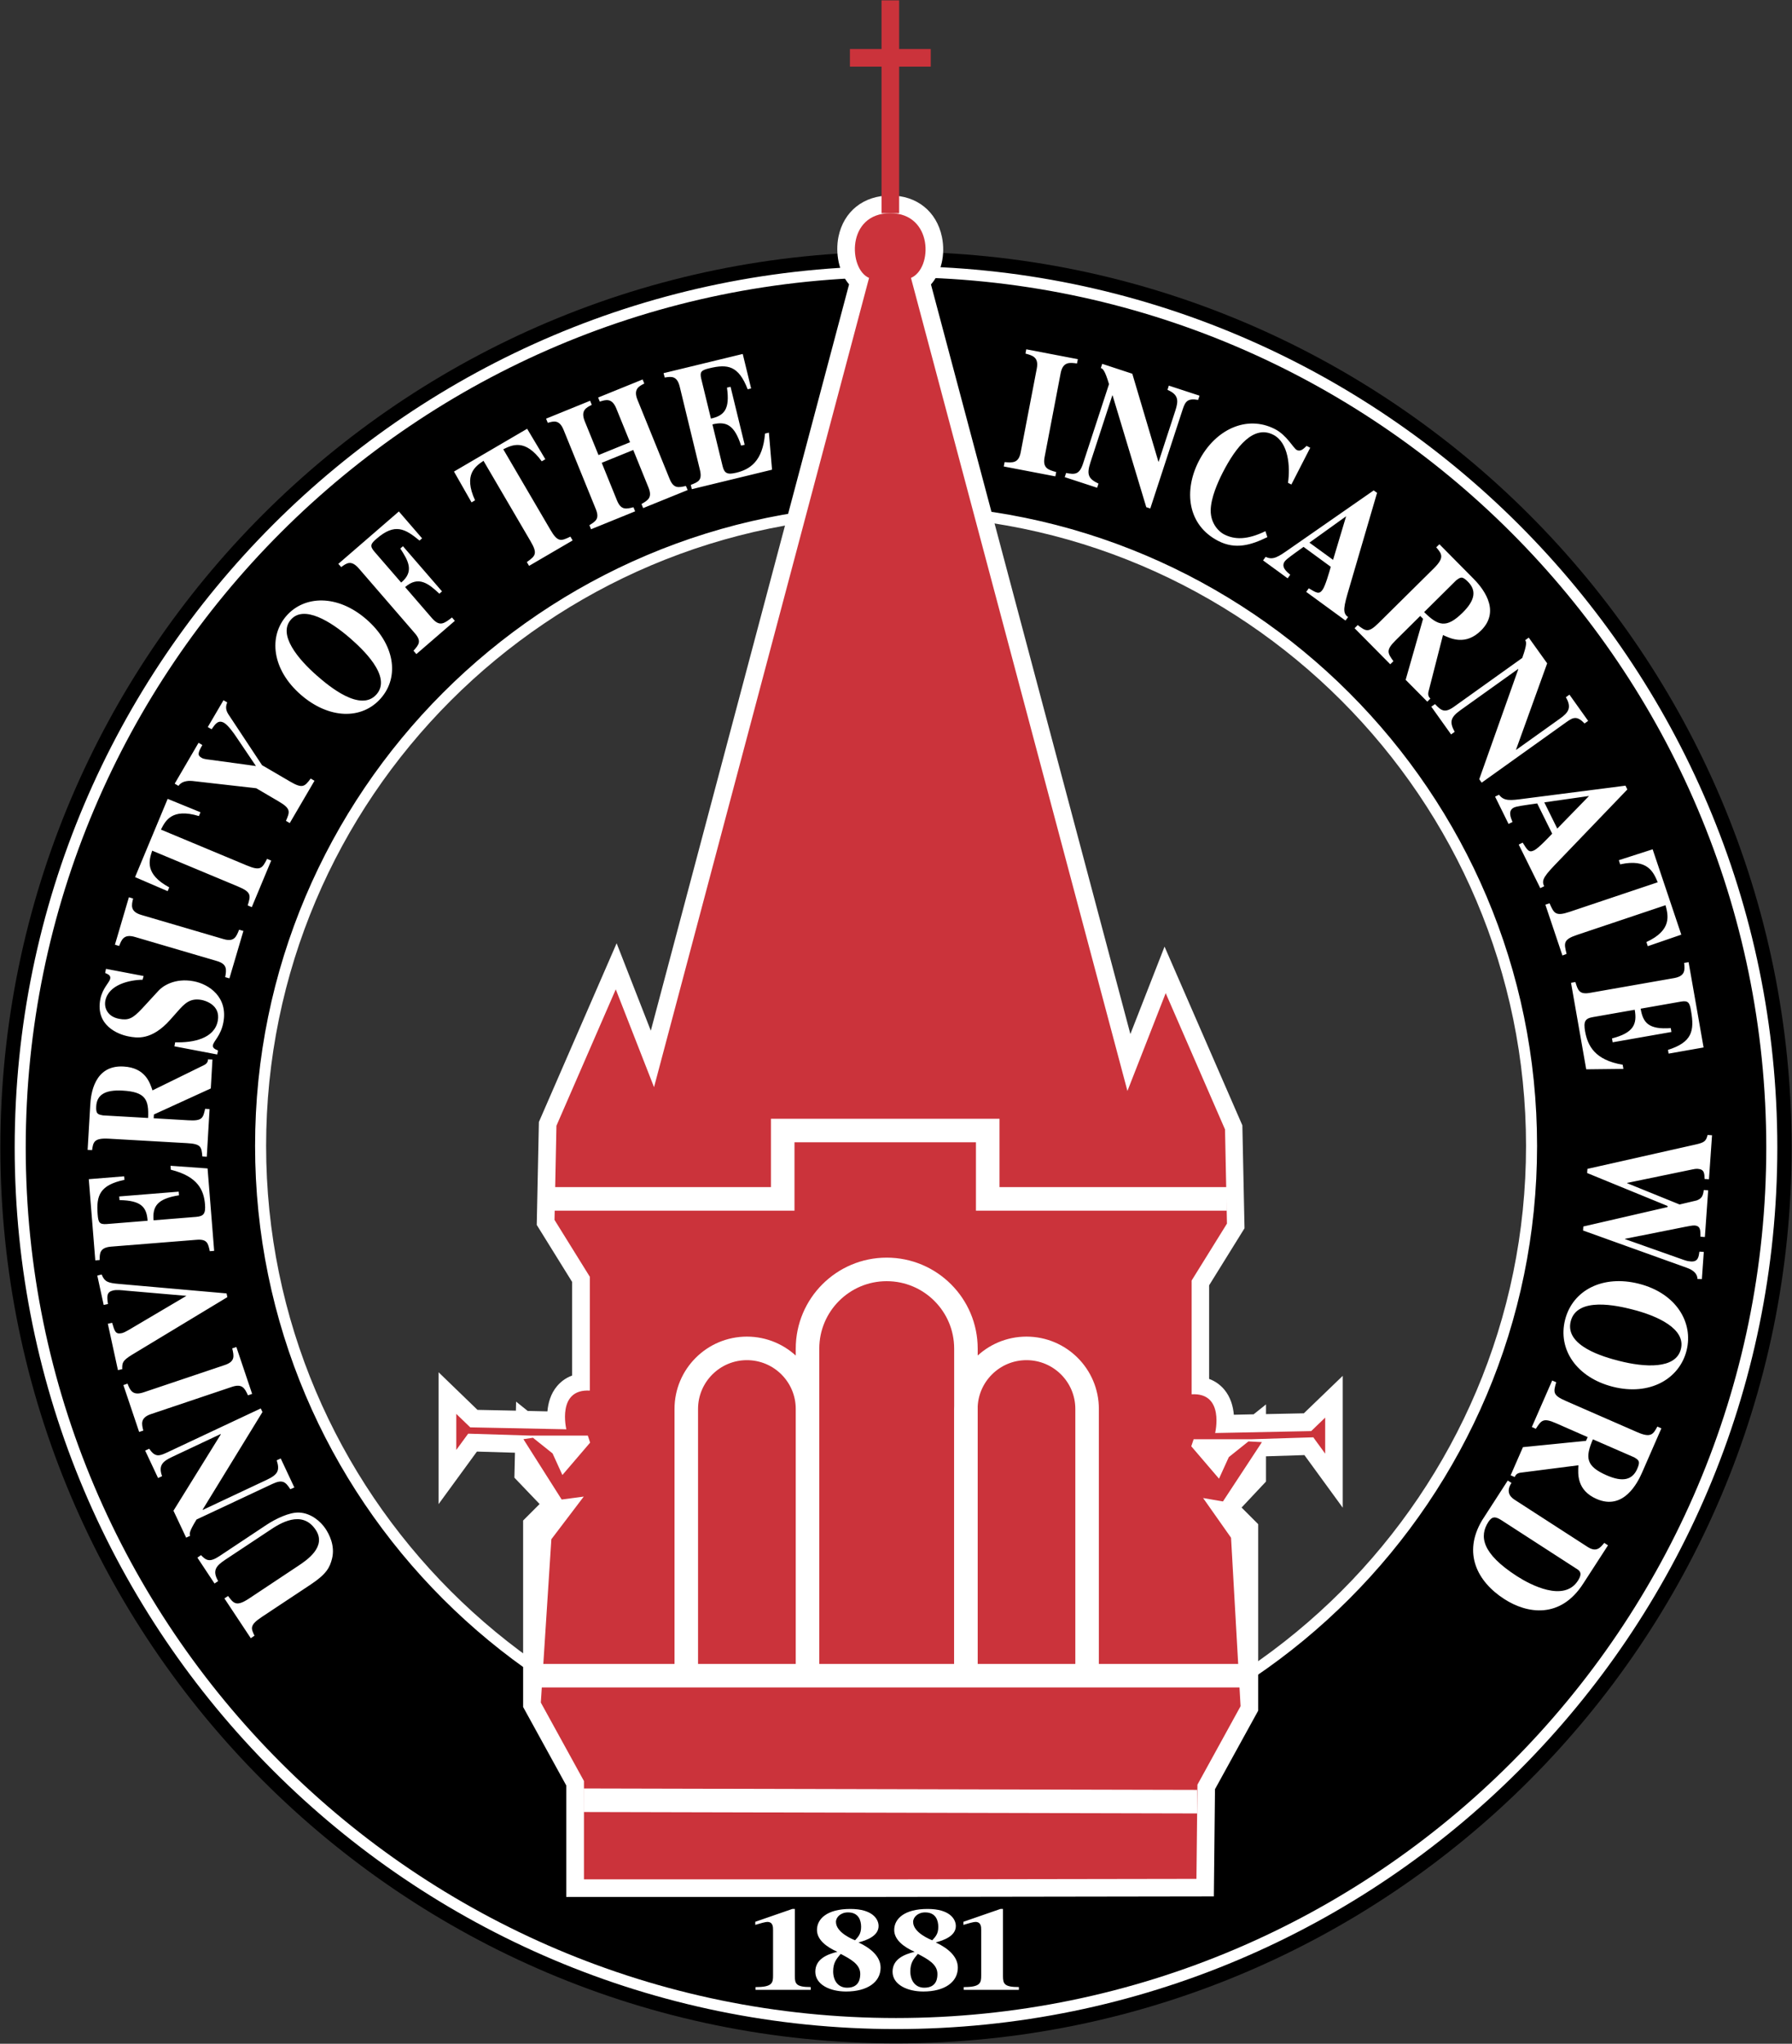
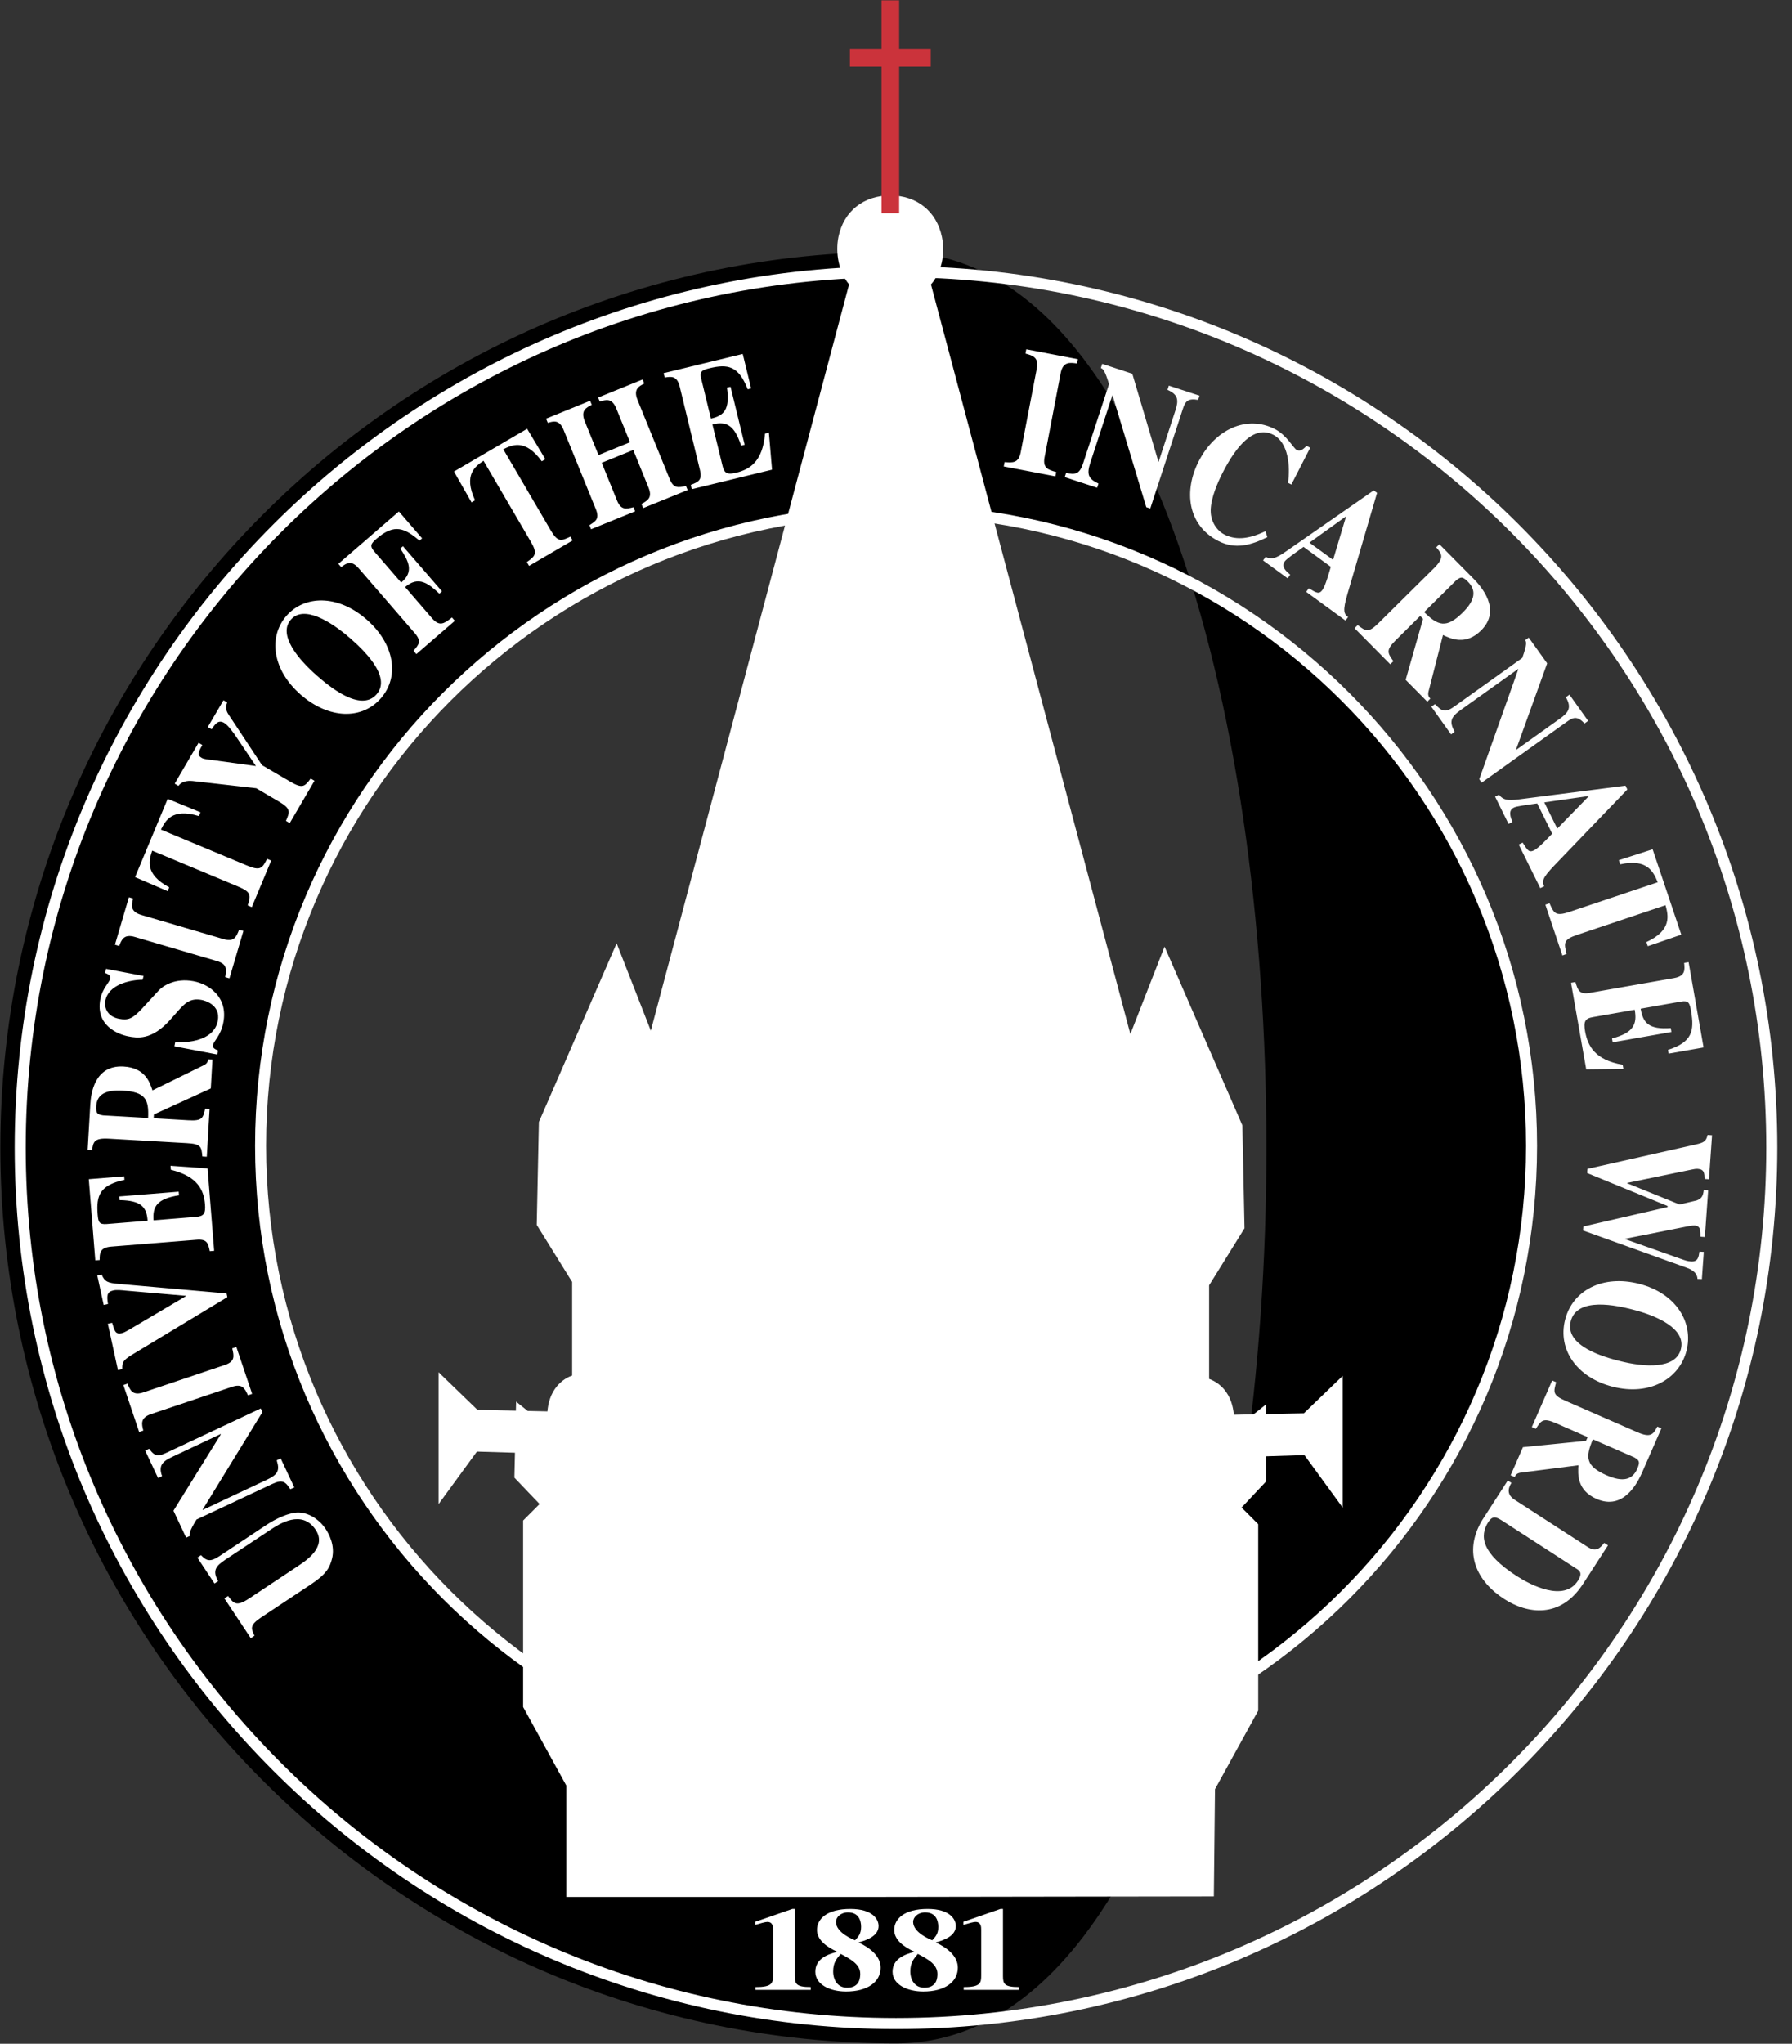
<svg xmlns="http://www.w3.org/2000/svg" version="1.1" id="Layer_1" x="0px" y="0px" width="250.1px" height="285.18px" viewBox="0 0 250.1 285.18" enable-background="new 0 0 250.1 285.18" xml:space="preserve">
  <rect x="0" y="0" width="250.1" height="285.18" fill="#333333" stroke="none" />
  <g>
-     <path d="M125.05,35.13c-68.93,0-125,56.07-125,125s56.07,125,125,125s125-56.07,125-125S193.98,35.13,125.05,35.13z M125.06,248.58   c-48.98,0-88.69-39.71-88.69-88.69S76.08,71.2,125.06,71.2s88.69,39.71,88.69,88.69S174.04,248.58,125.06,248.58z" />
+     <path d="M125.05,35.13c-68.93,0-125,56.07-125,125s56.07,125,125,125S193.98,35.13,125.05,35.13z M125.06,248.58   c-48.98,0-88.69-39.71-88.69-88.69S76.08,71.2,125.06,71.2s88.69,39.71,88.69,88.69S174.04,248.58,125.06,248.58z" />
    <path fill="#FFFFFF" d="M125.05,283.13c-67.82,0-123-55.18-123-123s55.18-123,123-123s123,55.18,123,123   S192.87,283.13,125.05,283.13z M125.05,38.68C58.08,38.68,3.59,93.16,3.59,160.13s54.49,121.46,121.46,121.46   s121.46-54.48,121.46-121.46C246.51,93.16,192.02,38.68,125.05,38.68z M125.06,249.35c-49.33,0-89.46-40.13-89.46-89.46   s40.13-89.46,89.46-89.46s89.46,40.13,89.46,89.46C214.52,209.22,174.39,249.35,125.06,249.35z M125.06,71.97   c-48.48,0-87.92,39.44-87.92,87.92s39.44,87.92,87.92,87.92s87.92-39.44,87.92-87.92S173.54,71.97,125.06,71.97z" />
    <path fill="#FFFFFF" d="M28.05,217c0.76,0.79,1.24,1.02,2.6,0.12l6.55-4.35c1.21-0.8,3.19-1.79,4.57-1.71   c1.65,0.08,2.99,1.25,3.65,2.24c0.48,0.72,1.38,2.34,0.92,4.19c-0.31,1.22-0.75,2.13-2.96,3.6l-6.86,4.55   c-1.73,1.15-1.48,1.6-1,2.6L35,228.59l-3.68-5.55l0.51-0.34c0.78,1.04,1.14,1.54,2.95,0.34l6.85-4.55c1.17-0.78,4-2.66,2.43-5.02   c-1.92-2.89-5.08-0.84-6.39,0.04l-6.26,4.15c-1.25,0.84-1.82,1.49-0.96,2.96l-0.51,0.34l-2.39-3.61L28.05,217z M41.08,207.56   l-1.9-4.05l-0.56,0.26c0.44,1.4,0.2,1.98-1.41,2.73l-8.91,4.19l-0.02-0.04l8.35-13.62l-0.24-0.5l-13.13,6.17   c-1.07,0.5-1.63,0.64-2.44-0.55l-0.56,0.26l1.8,3.83l0.56-0.26c-0.55-1.51,0.09-2.07,1.43-2.7l6.75-3.18l0.02,0.04l-6.61,10.66   l1.77,3.76l0.56-0.26c-0.11-0.23-0.18-0.55,0.89-2.27L38,207.07c1.47-0.69,1.86-0.27,2.52,0.73L41.08,207.56z M32.41,188.15   c0.25,1.06,0.44,1.83-1.06,2.33l-11.3,3.8c-1.59,0.54-1.91-0.35-2.25-1.21l-0.58,0.2l2.2,6.54l0.58-0.19   c-0.22-0.88-0.47-1.78,1.07-2.3l11.3-3.8c1.45-0.49,1.79,0.21,2.24,1.18l0.58-0.2l-2.2-6.54L32.41,188.15z M13.58,177.99l0.89,4.1   l0.6-0.13c-0.17-1.11-0.19-1.69,0.75-1.9c0.48-0.11,1.15-0.03,1.75,0.03l8.45,0.73l-7.06,4.17c-0.56,0.32-1.49,0.93-1.94,1.03   c-0.92,0.2-1.01-0.25-1.37-1.44l-0.6,0.13l1.41,6.47l0.6-0.13c-0.01-0.87,0-1.17,1.33-1.99L31.73,181l-0.11-0.52l-15.08-1.33   c-1.44-0.13-1.95-0.28-2.35-1.31L13.58,177.99z M13.91,175.82c0-0.91-0.01-1.74,1.61-1.87L27.4,173c1.52-0.13,1.64,0.48,1.88,1.59   l0.61-0.05l-0.92-11.5l-5.17-0.37l0.04,0.55c3.81,0.94,4.61,2.89,4.77,4.82c0.1,1.28-0.16,1.67-1.24,1.76l-5.94,0.48   c-0.16-1.94,0.5-3.01,3.55-3.49l-0.04-0.51l-8.3,0.67l0.04,0.51c3.07,0.05,3.79,1,3.92,2.88l-5.7,0.46   c-1.06,0.08-1.18-0.26-1.27-1.34c-0.21-2.65,0.29-4.09,3.74-4.83l-0.04-0.49l-4.94,0.4l0.91,11.33L13.91,175.82z M29.03,147.82   c-0.01,0.23-0.06,0.53-0.51,0.78l-7.24,3.55c-0.36-1.08-1-3.16-4.03-3.33c-4.13-0.24-4.57,3.92-4.65,5.3l-0.37,6.33l0.62,0.04   c0.16-1.12,0.25-1.72,2.36-1.6l10.87,0.62c1.99,0.11,2.04,0.51,2.16,1.86l0.62,0.04l0.39-6.65l-0.62-0.04   c-0.29,1.29-0.39,1.72-2.36,1.6l-4.82-0.28l0.03-0.53l7.94-3.63l0.23-4.04L29.03,147.82z M14.39,155.64   c-0.76-0.14-1.02-0.2-0.96-1.28c0.09-1.57,1.2-2.32,3.68-2.18c3.2,0.18,3.68,1.24,3.56,3.82L14.39,155.64z M20.04,136.19l-5.25-1   l-0.11,0.58c0.44,0.18,0.79,0.35,0.7,0.79c-0.11,0.56-1.08,1.32-1.38,2.87c-0.7,3.68,2.48,4.91,3.95,5.19   c1.12,0.21,3.2,0.61,5.81-2.33l1.02-1.15c0.99-1.12,1.74-1.91,3.36-1.61c0.32,0.06,2.7,0.61,2.25,2.93   c-0.47,2.46-3.42,3.06-5.94,2.98L24.34,146l5.98,1.14l0.11-0.56c-0.37-0.15-0.79-0.33-0.71-0.74c0.11-0.6,1.1-1.32,1.45-3.16   c0.68-3.56-2.02-5.36-4.15-5.76c-2.64-0.5-4.32,0.7-4.86,1.28l-2.31,2.51c-1.33,1.43-1.93,1.7-3.24,1.45   c-1.58-0.3-2.1-1.5-1.91-2.51c0.44-2.28,3.44-2.92,5.2-2.94L20.04,136.19z M33.37,129.73c-0.4,1.01-0.69,1.75-2.2,1.3l-11.44-3.36   c-1.61-0.47-1.37-1.39-1.15-2.29l-0.59-0.18l-1.95,6.62l0.59,0.18c0.33-0.85,0.64-1.72,2.2-1.26l11.44,3.36   c1.47,0.43,1.34,1.2,1.16,2.25l0.59,0.17l1.95-6.62L33.37,129.73z M37.27,119.85c-0.67,1.3-0.9,1.72-2.83,0.91l-11.98-5   c0.62-1.21,1.51-3.04,5.3-1.89l0.22-0.53l-4.58-1.87l-4.55,10.92l4.55,1.96l0.22-0.53c-3.48-1.88-2.81-3.8-2.38-5.12l11.98,5   c1.91,0.8,1.77,1.25,1.35,2.64l0.57,0.24l2.71-6.5L37.27,119.85z M31.19,97.71L29,101.45l0.53,0.31c0.53-0.76,0.94-1.37,1.77-0.88   c0.57,0.34,1.42,1.56,1.59,1.82l2.83,4.19l-6.13-0.84c-0.42-0.06-1.11-0.1-1.43-0.29c-0.59-0.35-0.6-0.63,0.08-1.8l-0.53-0.31   l-3.33,5.7l0.53,0.31c0.57-0.83,1.73-0.7,1.97-0.68l8.88,1.01l3.12,1.83c1.77,1.03,1.57,1.46,1.03,2.72l0.53,0.31l3.45-5.9   l-0.53-0.31c-0.84,1.1-1.11,1.45-2.87,0.42l-3.92-2.29l-4.71-7.12c-0.48-0.74-0.28-1.28-0.15-1.64L31.19,97.71z M51.15,86.43   c-4.05-3.53-8.68-3.35-11.18-0.49c-2.5,2.87-2.04,7.47,2.01,11c3.9,3.4,8.52,3.54,11.18,0.49C55.81,94.39,55.05,89.83,51.15,86.43    M44.27,94.31c-2.71-2.36-5.5-5.76-3.68-7.84c1.81-2.08,5.56,0.22,8.27,2.58c1.61,1.41,5.9,5.31,3.69,7.84   C50.32,99.44,45.88,95.72,44.27,94.31 M47.62,79.13c0.75-0.55,1.39-1.04,2.46,0.19l7.8,9.02c1,1.15,0.58,1.61-0.17,2.46l0.4,0.47   l5.37-4.64l-0.4-0.47c-1.09,0.85-1.72,1.33-2.79,0.1l-3.75-4.34c1.88-1.63,3.29-0.47,4.78,0.92l0.37-0.32l-5.45-6.3l-0.37,0.32   c1.08,1.67,2,3.19,0.12,4.75l-3.74-4.32c-0.69-0.8-0.49-1.11,0.31-1.8c2.56-2.22,3.98-1.39,5.99,0.26l0.36-0.31l-3.24-3.75   l-8.45,7.31L47.62,79.13z M79.61,74.88c-1.32,0.63-1.76,0.83-2.81-0.98l-6.56-11.21c1.23-0.6,3.04-1.52,5.37,1.68l0.5-0.29   l-2.54-4.25L63.36,65.8l2.45,4.3l0.49-0.29c-1.65-3.6,0.04-4.73,1.18-5.51l6.56,11.21c1.05,1.78,0.66,2.07-0.51,2.92l0.31,0.53   l6.08-3.55L79.61,74.88z M95.73,67.81c-1.03,0.23-1.71,0.4-2.27-0.97l-4.49-11.05c-0.6-1.48,0.19-1.89,0.95-2.27l-0.23-0.57   l-6.21,2.52l0.23,0.57c0.83-0.26,1.69-0.55,2.3,0.95l1.92,4.72l-4.4,1.79l-1.92-4.72c-0.61-1.51,0.21-1.9,0.98-2.29l-0.23-0.57   l-6.15,2.5L76.45,59c0.8-0.22,1.61-0.5,2.21,0.99l4.49,11.04c0.55,1.35,0.01,1.7-0.89,2.25l0.23,0.57l6.15-2.5l-0.23-0.57   c-1.02,0.25-1.73,0.44-2.3-0.95l-2.13-5.25l4.4-1.79l2.13,5.25c0.56,1.39-0.07,1.76-0.98,2.29l0.23,0.57l6.21-2.52L95.73,67.81z    M92.77,52.68c0.9-0.14,1.72-0.29,2.1,1.29l2.81,11.58c0.36,1.48-0.22,1.7-1.27,2.11l0.14,0.6l11.2-2.72l-0.44-5.17l-0.54,0.13   c-0.32,3.91-2.13,5-4,5.46c-1.25,0.3-1.68,0.11-1.93-0.95l-1.41-5.79c1.9-0.46,3.05,0.02,4,2.96l0.5-0.12l-1.97-8.09l-0.5,0.12   c0.43,3.04-0.39,3.9-2.24,4.32l-1.35-5.55c-0.25-1.03,0.07-1.21,1.12-1.47c2.58-0.63,4.09-0.36,5.36,2.93l0.48-0.12l-1.17-4.81   l-11.05,2.68L92.77,52.68z M147.41,65.87c-1.11-0.31-1.92-0.54-1.62-2.09l2.24-11.71c0.32-1.65,1.31-1.48,2.28-1.35l0.12-0.6   l-7.2-1.38l-0.11,0.6c0.93,0.25,1.89,0.48,1.58,2.08l-2.25,11.71c-0.29,1.5-1.11,1.45-2.24,1.35l-0.12,0.61l7.2,1.38L147.41,65.87z    M148.6,66.58l4.52,1.48l0.19-0.58c-1.41-0.67-1.68-1.25-1.13-2.94l3.06-9.37l0.04,0.01l4.7,15.59l0.56,0.18l4.51-13.79   c0.37-1.12,0.66-1.62,2.17-1.36l0.19-0.59l-4.28-1.4l-0.19,0.59c1.57,0.67,1.55,1.52,1.09,2.92l-2.32,7.1l-0.04-0.01l-3.64-12.26   l-4.2-1.38l-0.19,0.59c0.26,0.08,0.55,0.26,1.14,2.24l-3.63,11.1c-0.51,1.54-1.12,1.53-2.36,1.3L148.6,66.58z M176.61,74.12   c-2.59,1.25-4.33,1.19-5.78,0.44c-0.58-0.29-1.88-1.38-1.86-3.36c0.03-1.76,1-3.92,1.67-5.24c1.9-3.71,4.35-6.69,7.07-5.29   c2.13,1.09,2.38,4.46,2.05,6.7l0.47,0.24l2.63-5.13l-0.5-0.26c-0.47,0.45-0.87,0.83-1.38,0.57c-0.48-0.25-1.37-2.06-3.05-2.92   c-3.92-2.01-8.35,0.04-10.63,4.49c-2.1,4.1-1.6,8.9,2.74,11.13c2.39,1.22,4.55,0.58,6.84-0.54L176.61,74.12z M188.15,86.1   c-0.84-0.55-0.62-1.43,0.17-4.11l3.87-13.22l-0.47-0.34L180,76.58c-1.6,1.12-2.33,1.63-3.36,1.12l-0.36,0.5l3.43,2.5l0.36-0.5   c-0.55-0.46-1.31-1.11-0.76-1.87c0.23-0.32,1.1-0.93,2.62-2.02l3.8,2.78c-0.23,0.81-0.76,2.67-1.15,3.21   c-0.48,0.66-0.8,0.46-1.92-0.21l-0.36,0.5l5.48,4L188.15,86.1z M182.75,75.72l5.12-3.68l-1.82,6.08L182.75,75.72z M199.63,97.48   c-0.18-0.18-0.38-0.42-0.27-0.94l2.03-7.93c1.09,0.51,3.16,1.5,5.31-0.63c2.94-2.91-0.04-6.21-1.07-7.25l-4.74-4.79l-0.44,0.43   c0.77,0.92,1.19,1.41-0.31,2.91l-7.74,7.66c-1.42,1.4-1.77,1.16-2.91,0.28l-0.44,0.44l4.98,5.03l0.44-0.43   c-0.81-1.14-1.09-1.52,0.31-2.91l3.43-3.4l0.4,0.4l-2.43,8.51l3.02,3.05L199.63,97.48z M203.23,80.98c0.62-0.46,0.84-0.62,1.65,0.2   c1.18,1.19,1.03,2.55-0.74,4.3c-2.28,2.25-3.43,1.86-5.38-0.07L203.23,80.98z M199.76,98.61l2.76,3.87l0.5-0.36   c-0.74-1.38-0.61-2.01,0.83-3.04l8.02-5.73l0.03,0.03l-5.45,15.35l0.34,0.48l11.81-8.44c0.96-0.69,1.49-0.92,2.55,0.18l0.5-0.36   l-2.61-3.66l-0.5,0.36c0.86,1.47,0.35,2.15-0.85,3l-6.08,4.34l-0.02-0.04l4.34-12.03l-2.57-3.59l-0.5,0.36   c0.16,0.22,0.29,0.54-0.41,2.48l-9.5,6.79c-1.32,0.95-1.8,0.57-2.67-0.35L199.76,98.61z M215.52,123.66   c-0.49-0.88,0.11-1.55,2.06-3.57l9.54-9.93l-0.26-0.53l-14.16,1.82c-1.93,0.26-2.81,0.36-3.49-0.56l-0.55,0.27l1.88,3.81l0.55-0.27   c-0.27-0.66-0.65-1.59,0.19-2.01c0.35-0.18,1.41-0.32,3.26-0.58l2.09,4.22c-0.58,0.61-1.91,2.02-2.51,2.32   c-0.73,0.36-0.92,0.03-1.61-1.07l-0.55,0.27l3.01,6.08L215.52,123.66z M215.53,111.96l6.24-0.89l-4.43,4.55L215.53,111.96z    M218.64,133.1c-0.38-1.51-0.49-2,1.5-2.66l12.31-4.13c0.37,1.4,0.94,3.48-2.67,5.14l0.19,0.58l4.68-1.61l-4-11.91l-4.72,1.52   l0.19,0.58c3.87-0.86,4.67,1.15,5.24,2.5l-12.31,4.13c-1.96,0.66-2.17,0.2-2.79-1.2l-0.58,0.2l2.38,7.09L218.64,133.1z    M235.05,134.36c0.09,0.96,0.2,1.83-1.4,2.12l-11.74,2.06c-1.5,0.27-1.69-0.36-2.04-1.51l-0.61,0.11l2.12,12.07l5.19-0.06   l-0.1-0.58c-3.89-0.65-4.89-2.65-5.25-4.67c-0.23-1.34-0.01-1.78,1.06-1.97l5.87-1.03c0.36,2.04-0.18,3.22-3.17,4l0.09,0.54   l8.2-1.44l-0.09-0.54c-3.06,0.22-3.88-0.72-4.2-2.71l5.63-0.99c1.04-0.18,1.21,0.17,1.4,1.31c0.49,2.79,0.14,4.36-3.22,5.43   l0.09,0.52l4.88-0.86l-2.09-11.9L235.05,134.36z M237.52,178.49l0.27-3.8l-0.61-0.04c-0.1,0.71-0.18,1.44-1.18,1.37   c-0.52-0.04-0.78-0.14-1.02-0.22l-8.19-2.9v-0.04l8.34-1.66c0.48-0.09,1.08-0.22,1.37-0.2c0.84,0.06,0.82,0.67,0.83,1.57l0.61,0.04   l0.46-6.51l-0.61-0.05c-0.12,1-0.41,1.21-0.97,1.45l-2.41,0.57l-7.32-2.97v-0.04l9.05-1.87c0.27-0.06,0.55-0.11,0.82-0.09   c0.91,0.06,0.92,0.65,0.94,1.41l0.61,0.04l0.43-6.14l-0.62-0.04c-0.21,0.87-0.47,1.06-1.67,1.33l-15.1,3.4l-0.04,0.58l11.23,4.6   l-0.01,0.15l-11.75,2.71l-0.04,0.56l14.5,5.21c0.89,0.32,1.45,0.82,1.47,1.55L237.52,178.49z M225.08,193.5   c5.2,1.32,9.31-1.12,10.3-5.03c1-3.92-1.44-8.02-6.65-9.34c-5.01-1.27-9.24,0.87-10.3,5.03   C217.38,188.32,220.07,192.22,225.08,193.5 M227.82,182.72c3.49,0.88,7.5,2.7,6.77,5.54c-0.72,2.84-5.12,2.53-8.6,1.64   c-2.08-0.53-7.66-2.07-6.77-5.54C220.11,180.89,225.75,182.19,227.82,182.72 M211.4,206.1c0.1-0.23,0.25-0.51,0.77-0.6l8.12-1.04   c-0.07,1.21-0.24,3.49,2.54,4.7c3.79,1.66,5.75-2.33,6.34-3.67l2.7-6.18l-0.56-0.25c-0.57,1.05-0.88,1.63-2.81,0.78l-9.98-4.36   c-1.83-0.8-1.73-1.21-1.33-2.6l-0.56-0.25l-2.84,6.49l0.56,0.25c0.76-1.18,1.01-1.57,2.81-0.78l4.42,1.94l-0.23,0.52l-8.8,0.88   l-1.72,3.93L211.4,206.1z M228.07,203.35c0.66,0.4,0.89,0.55,0.43,1.61c-0.67,1.53-1.99,1.9-4.27,0.9   c-2.93-1.28-2.99-2.5-1.92-5.02L228.07,203.35z M210.43,206.59l-3.59,5.56c-2.7,4.54-0.7,8.53,3.11,10.98   c3.19,2.06,7.82,2.79,11-2.14l3.47-5.36l-0.52-0.34c-0.53,0.63-1.07,1.38-2.33,0.56l-10.2-6.59c-0.77-0.5-1.14-1.24-0.42-2.34   L210.43,206.59z M219.95,218.85c0.46,0.28,1,0.6,0.27,1.72c-1.95,3.03-6.62,0.58-8.5-0.63c-4.95-3.19-5.27-5.6-4-7.57   c0.55-0.84,1.02-0.76,1.85-0.23L219.95,218.85z M113.15,277.27c-2.03,0-2.22-0.44-2.22-1.54v-9.36h-0.35l-5.17,1.79v0.43   c0.7-0.21,1.4-0.41,1.68-0.41c0.8,0,0.8,0.72,0.8,1.13v6.32c0,1.02-0.06,1.66-2.44,1.64v0.39h7.7V277.27z M122.62,268.75   c0-0.94-0.82-2.38-3.94-2.38c-3.28,0-4.66,1.4-4.66,2.93c0,1.36,1.31,2.37,2.85,3.05c-1.38,0.34-3.08,0.98-3.08,2.78   c0,1.81,2.07,2.76,4.29,2.76c2.93,0,4.82-1.28,4.82-3.33c0-1.53-1.31-2.68-3.08-3.52C120.96,270.74,122.62,270.14,122.62,268.75    M119.34,270.74c-0.21-0.08-2.67-1.04-2.67-2.56c0-0.67,0.67-1.33,1.68-1.33c1.52,0,1.83,1.17,1.83,2.01   C120.18,269.83,119.81,270.23,119.34,270.74 M118.23,277.36c-1.33,0-1.95-1.08-1.95-2.27c0-1.2,0.43-1.71,1.05-2.45   c1.4,0.74,2.73,1.45,2.73,2.79C120.05,275.86,120.05,277.36,118.23,277.36 M133.4,268.75c0-0.94-0.82-2.38-3.94-2.38   c-3.28,0-4.66,1.4-4.66,2.93c0,1.36,1.31,2.37,2.85,3.05c-1.38,0.34-3.08,0.98-3.08,2.78c0,1.81,2.08,2.76,4.29,2.76   c2.93,0,4.82-1.28,4.82-3.33c0-1.53-1.31-2.68-3.08-3.52C131.74,270.74,133.4,270.14,133.4,268.75 M130.11,270.74   c-0.21-0.08-2.67-1.04-2.67-2.56c0-0.67,0.67-1.33,1.68-1.33c1.52,0,1.83,1.17,1.83,2.01   C130.96,269.83,130.58,270.23,130.11,270.74 M129,277.36c-1.33,0-1.95-1.08-1.95-2.27c0-1.2,0.43-1.71,1.05-2.45   c1.4,0.74,2.73,1.45,2.73,2.79C130.83,275.86,130.83,277.36,129,277.36 M142.2,277.27c-2.03,0-2.22-0.44-2.22-1.54v-9.36h-0.35   l-5.17,1.79v0.43c0.7-0.21,1.4-0.41,1.68-0.41c0.8,0,0.8,0.72,0.8,1.13v6.32c0,1.02-0.06,1.66-2.44,1.64v0.39h7.7L142.2,277.27   L142.2,277.27z" />
    <path fill="#FFFFFF" d="M123.24,264.69H79.03v-15.55l-6.02-10.95v-26.02l2.3-2.3l-3.52-3.68l0.08-3.48l-5.31-0.16l-5.35,7.33v-18.4   l5.43,5.25l5.36,0.11l0.03-1.26l1.62,1.3l2.75,0.06c0.1-1.17,0.45-2.46,1.34-3.52c0.45-0.53,1.12-1.12,2.11-1.48v-13.06l-4.94-7.96   l0.3-14.36l10.85-24.94l4.77,12.2L118.5,39.68c-1.46-1.73-1.93-4.41-1.48-6.64c0.73-3.55,3.5-5.76,7.24-5.76   c3.7,0,6.46,2.22,7.2,5.78c0.52,2.51-0.12,5.03-1.53,6.63l27.83,104.6l4.77-12.2l10.86,24.94l0.3,14.36l-4.94,7.96v13.06   c0.99,0.36,1.66,0.95,2.11,1.48c0.89,1.06,1.24,2.35,1.34,3.52l2.76-0.06l1.73-1.38v1.35l5.28-0.11l5.43-5.23v18.4l-5.35-7.34   l-5.36,0.17v3.52l-3.41,3.63l2.32,2.32v26.02l-6.03,10.96l-0.16,14.96L123.24,264.69z" />
    <polygon fill="#CB333B" points="125.49,29.75 123.03,29.75 123.03,9.3 118.62,9.3 118.62,6.84 123.03,6.84 123.03,0.05    125.49,0.05 125.49,6.84 129.9,6.84 129.9,9.3 125.49,9.3  " />
-     <path fill="#CB333B" d="M121.29,38.78L91.28,151.7l-5.34-13.65l-8.28,19.03l-0.27,13.14l4.93,7.94v15.88   c-4.65-0.27-3.28,5.4-3.28,5.4l-13.41-0.27l-1.95-1.88v5.03l1.66-2.27l8.76,0.27h7.94l0.32,0.98l-3.87,4.52l-1.37-3.01l-2.74-2.19   l-1.33,0.2l5.34,8.42l3.08-0.41l-4.52,5.95l-1.47,22.79l6.02,10.95v13.72h41.75l43.73-0.07l0.14-13.14l6.02-10.95l-1.33-23.51   l-3.9-5.54l2.77,0.48l5.44-8.28l-1.88-0.1l-2.74,2.19l-1.37,3.01l-3.87-4.52l0.33-0.98h7.94l8.76-0.27l1.66,2.28v-5.03l-1.95,1.88   l-13.41,0.27c0,0,1.37-5.68-3.28-5.4v-15.88l4.93-7.94l-0.27-13.14l-8.28-19.02l-5.34,13.65L127.14,38.78   c3.08-1.33,3.08-9.03-2.88-9.03C118.1,29.75,118.41,37.55,121.29,38.78" />
    <path fill="none" stroke="#FFFFFF" stroke-width="3.285" d="M112.7,235.02v-46.83c0-6.11,4.95-11.06,11.05-11.06   c6.11,0,11.06,4.95,11.06,11.06v46.83 M151.72,235.02V196.6c0-4.67-3.79-8.45-8.46-8.45c-4.67,0-8.46,3.79-8.46,8.45v38.41    M112.7,235.02V196.6c0-4.67-3.79-8.45-8.46-8.45s-8.46,3.79-8.46,8.45v38.41 M171.24,167.29h-33.39v-9.54h-28.61v9.54H76.65    M75.16,233.82h98.07 M81.46,251.2l85.61,0.2" />
  </g>
</svg>